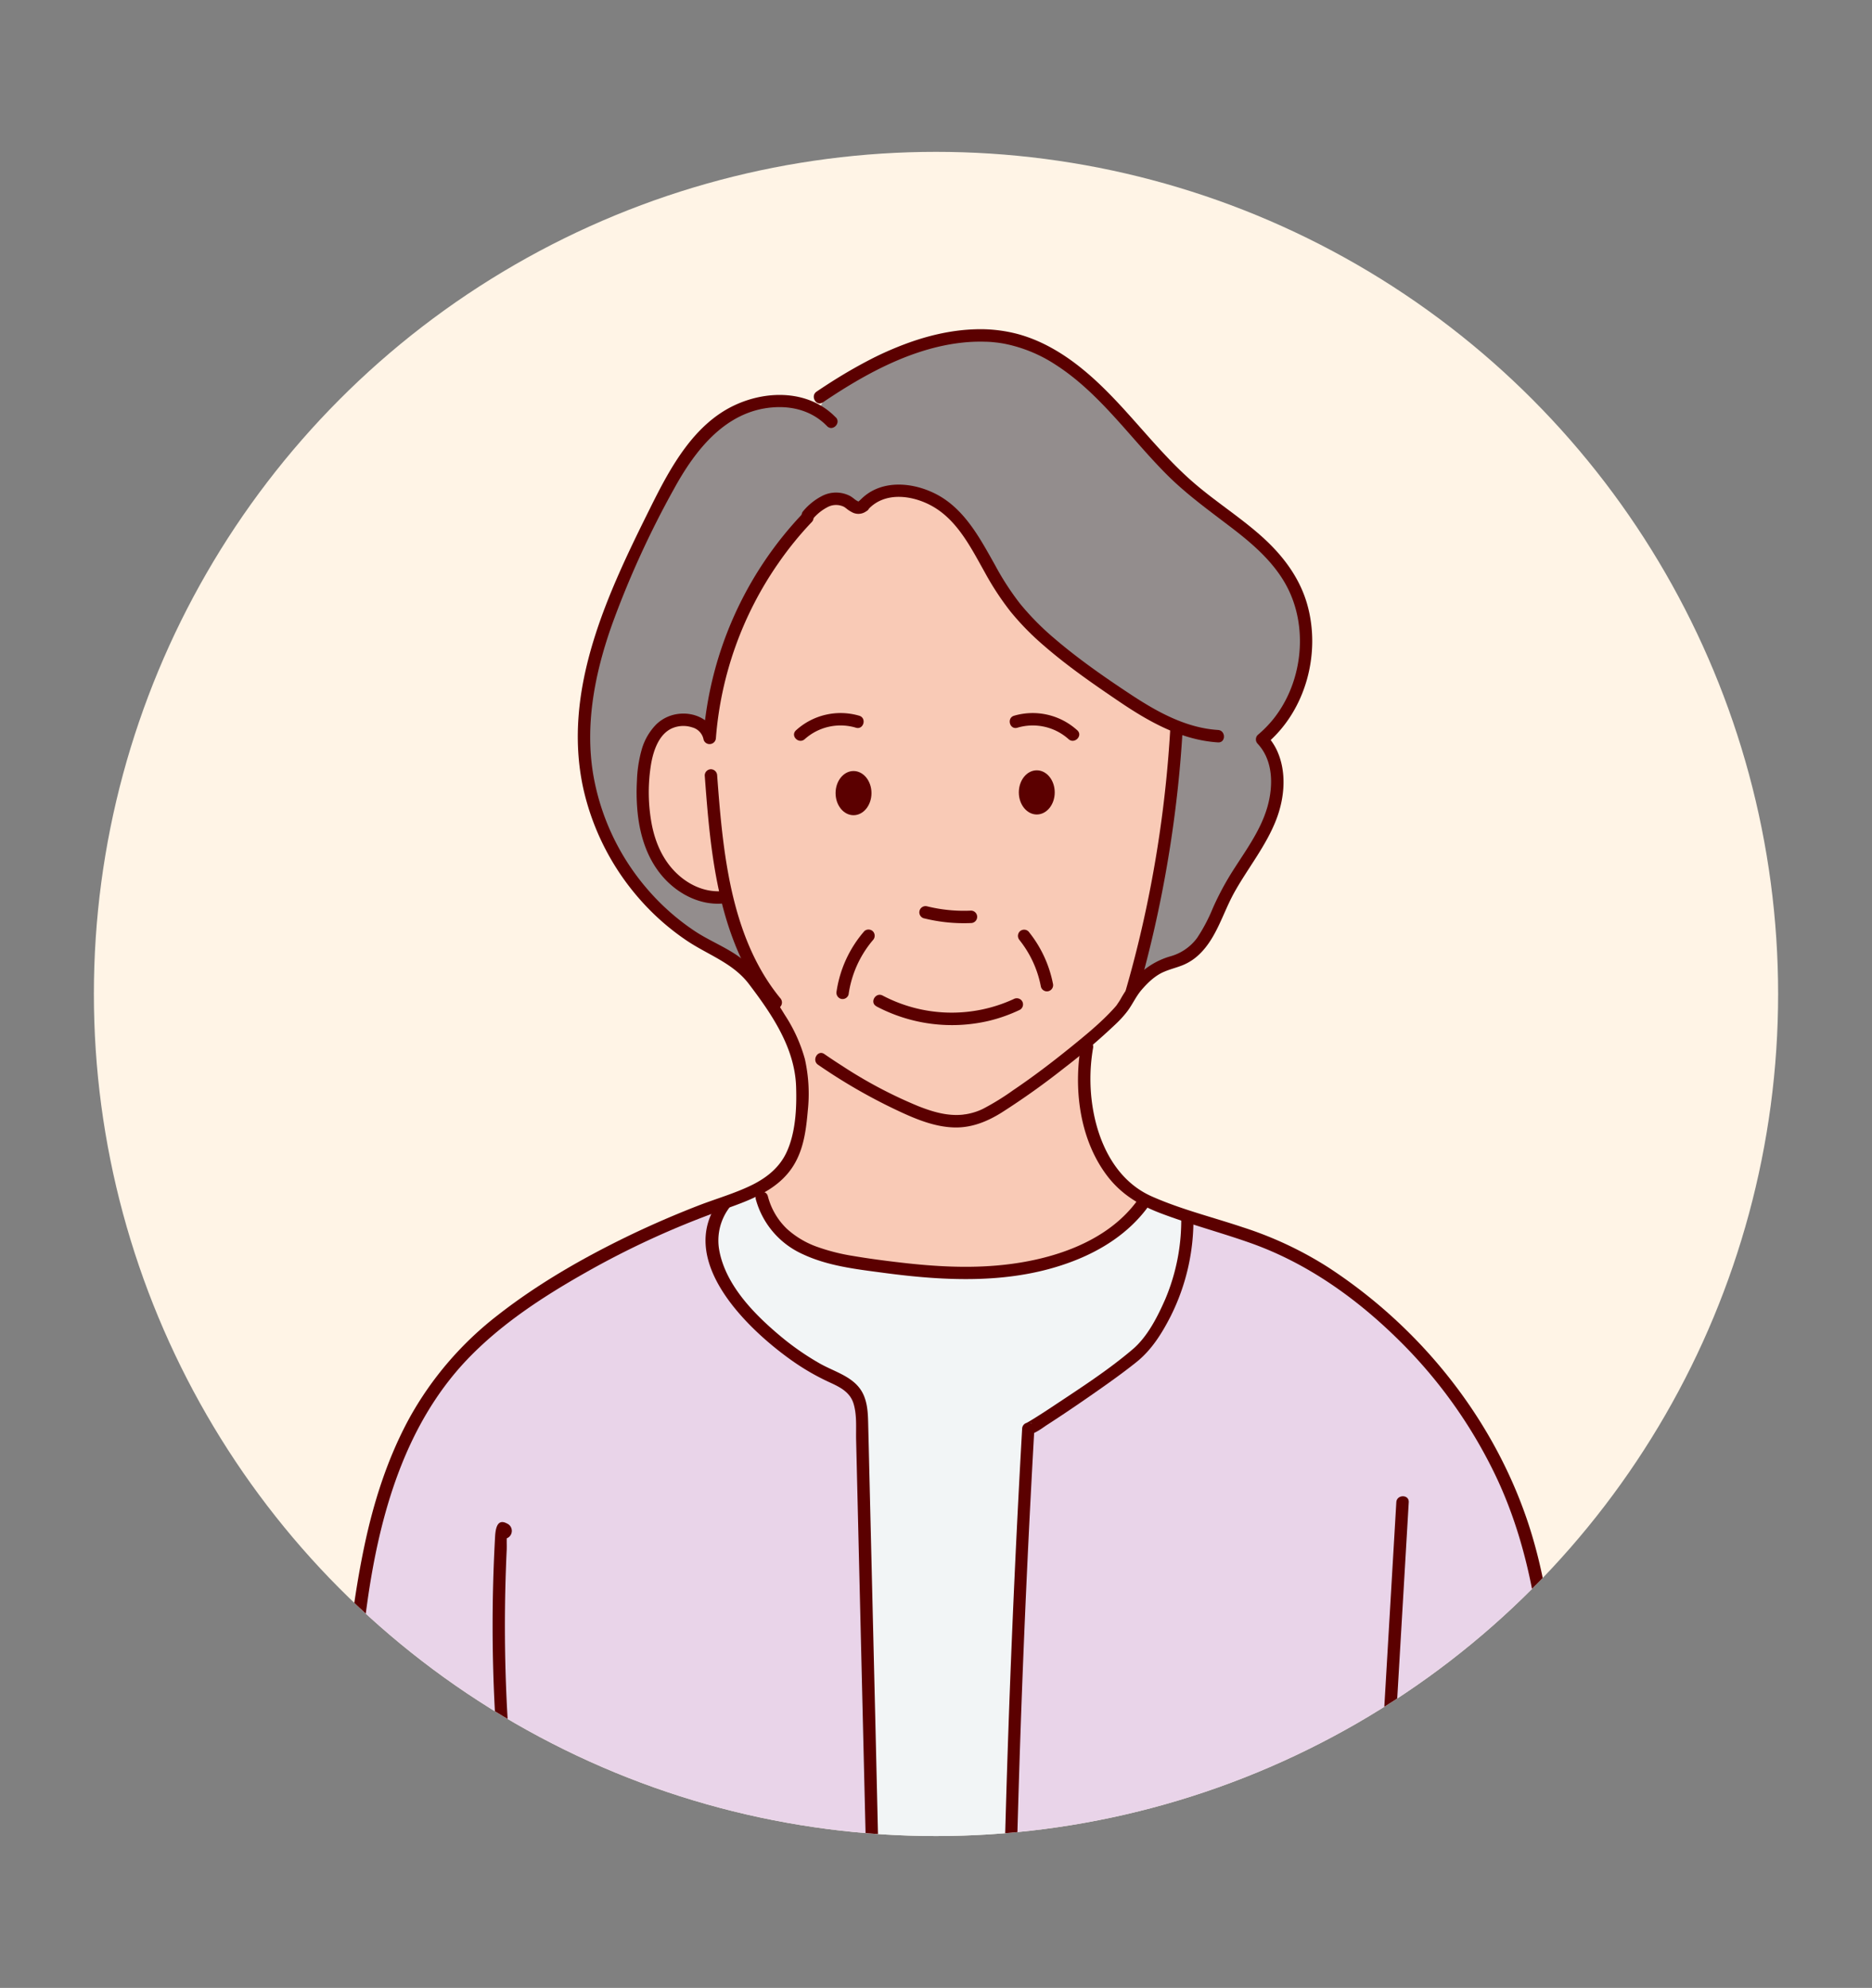
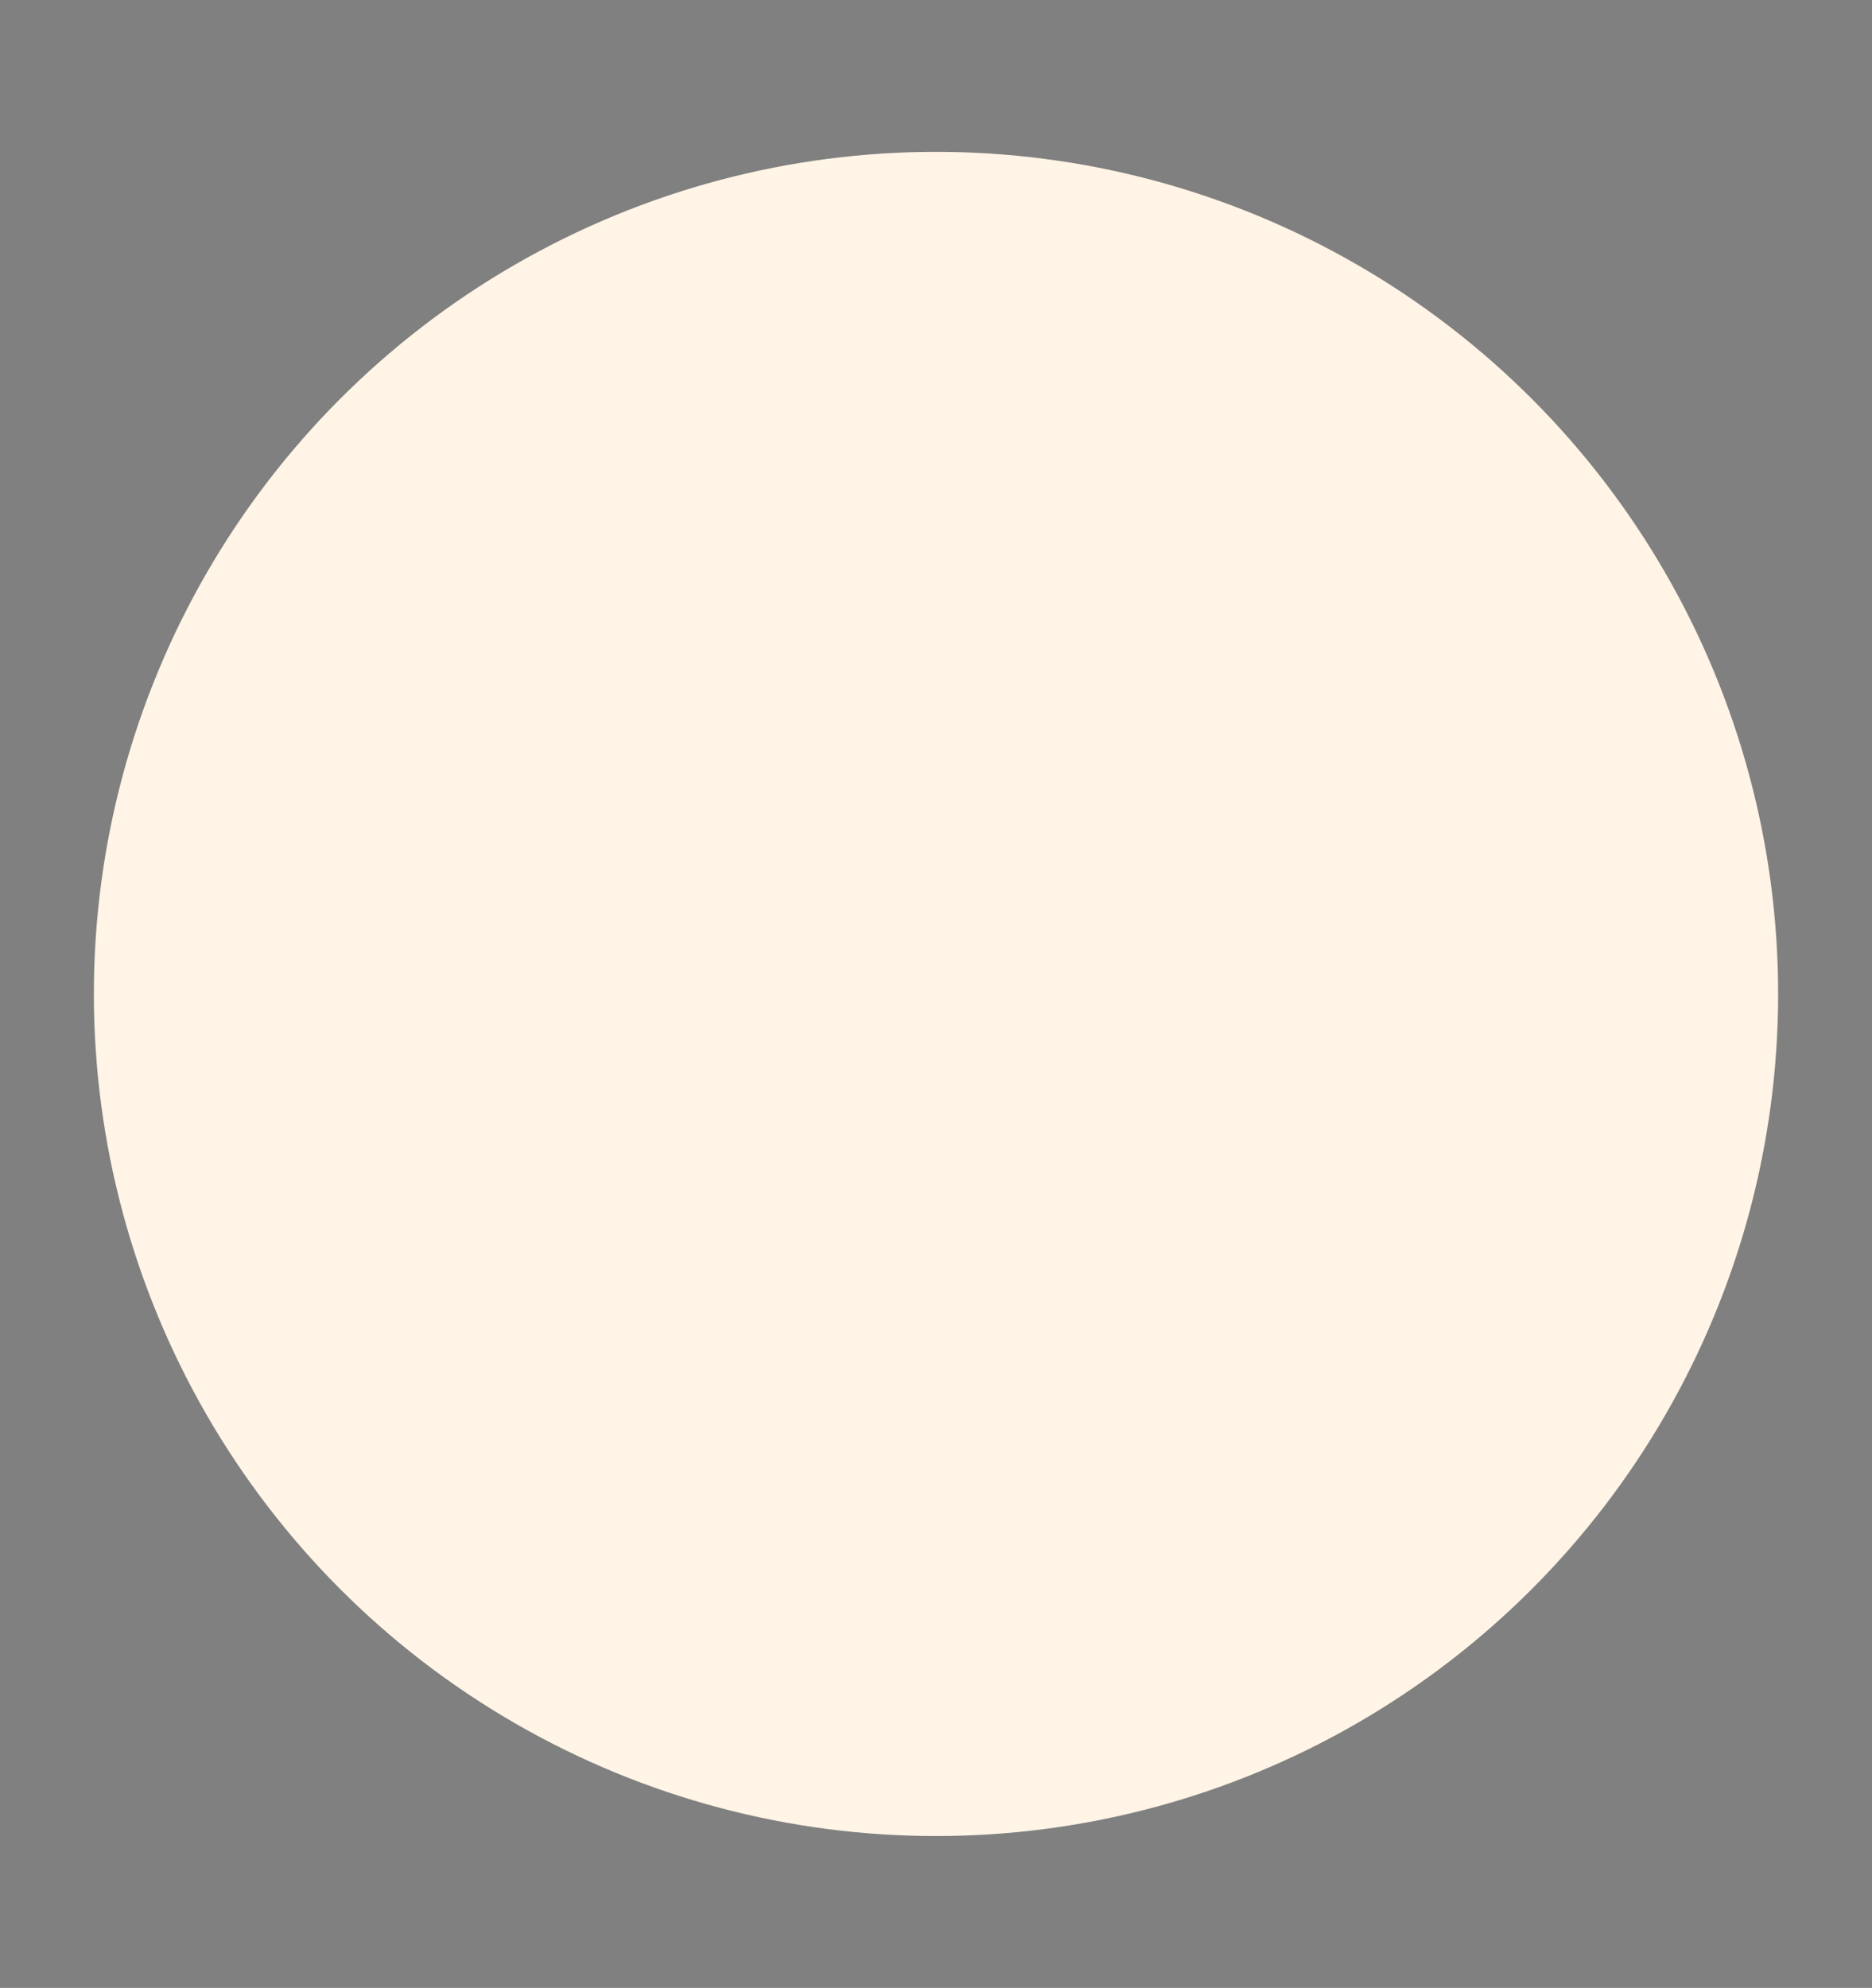
<svg xmlns="http://www.w3.org/2000/svg" viewBox="0 0 678 720">
  <rect x="0" y="0" width="678" height="720" fill="#808080" stroke="none" />
  <defs>
    <style>.cls-1,.cls-11,.cls-12{fill:none;}.cls-2{fill:#fff4e6;}.cls-3{clip-path:url(#clip-path);}.cls-4{clip-path:url(#clip-path-2);}.cls-5{fill:#56708f;}.cls-6{fill:#5b0000;}.cls-7{fill:#e9d4e9;}.cls-8{fill:#f2f5f6;}.cls-9{fill:#938d8d;}.cls-10{fill:#f9cab6;}.cls-11,.cls-12{stroke:#5b0000;stroke-linecap:round;stroke-linejoin:round;}.cls-11{stroke-width:0.5px;}.cls-12{stroke-width:4.5px;}.cls-13{fill:#070304;}</style>
    <clipPath id="clip-path">
      <circle class="cls-1" cx="339" cy="360" r="305" />
    </clipPath>
    <clipPath id="clip-path-2">
-       <rect class="cls-1" x="61.5" y="107.5" width="567" height="582" />
-     </clipPath>
+       </clipPath>
  </defs>
  <g id="レイヤー_7" data-name="レイヤー 7">
    <circle class="cls-2" cx="339" cy="360" r="305" />
    <g class="cls-3">
      <g class="cls-4">
-         <path class="cls-5" d="M586,750.58l-.09-.07c5.42-8.45,13.45-15,23-19.94,30.08-15.68,75.37-16.23,102.71-15.14,35.7,1.42,71.36,9.41,97.9,30.59a105.22,105.22,0,0,1,29.71,37.68q-12.42,8.74-24.81,17.51c-.64.45-1.55.9-2.12.38a.37.37,0,0,1-.14-.3l-2.45.58c-4.92-5.92-14.82-7-20.78-2.06l-1-.5.37-.77V796a49.52,49.52,0,0,0,1.32-7,51.71,51.71,0,0,0-.59-16,182.27,182.27,0,0,0-61.74-20.9,193.75,193.75,0,0,0-64.17,1.09,181.51,181.51,0,0,0-53.63,18.9l-.81,1A40.66,40.66,0,0,0,614,799l-.11.78a14.05,14.05,0,0,0-5.74.7l-1-4.43a79,79,0,0,1-30.78-26.94l-.5.33a4.68,4.68,0,0,1-1.35-3.33C574.5,760.62,583,754,586,750.58Z" />
        <path class="cls-5" d="M812.58,744.82l-3.05,1.2c-26.54-21.18-62.2-29.17-97.9-30.59-27.34-1.09-72.63-.54-102.71,15.14l-2-2.35a123.86,123.86,0,0,1,57.2-58.77,108.74,108.74,0,0,1,54-11.65c21.1,1.13,41.53,9.58,58,22.8C796,696.54,810.11,719.44,812.58,744.82Z" />
        <path class="cls-6" d="M788.09,368.84l5,1.73a873.8,873.8,0,0,0-12.23,308.78l-4.68,1.25c-16.48-13.22-36.91-21.67-58-22.8a108.74,108.74,0,0,0-54,11.65l-.79-1.57q5.53-45,11.09-90,4.94-40,9.87-80.13c2.89-23.45,3.56-49.69,15.41-70.79,10.2-18.19,28.39-30,47.12-38.11C761.1,382.66,776,378.6,788.09,368.84Z" />
        <path class="cls-7" d="M513.57,974.36a29.58,29.58,0,0,1-2.35,3.33c-12.83,15.86-37.15,14.25-57.16,10.29-32.57-6.44-68.72-18.46-82.39-48.72-6.22-13.77-6.68-29.34-7-44.45q-3.69-189.09,7-378.08c-.07,1,38.08-24.63,41.79-29.48,11-14.36,16-29.59,15.8-47.27l.07-.21c15.73,5.19,31.32,8.93,46.37,18.28,36.71,22.79,65.33,59,77,100.79,6.83,24.43,8.22,50,9.58,75.35q3.52,66.18,6.81,132.16,5.8,115.06,11.76,230.27a323.27,323.27,0,0,0-19,48.6l-4.69-1.47a62.53,62.53,0,0,1-24.68-.37l-1.64.23c-3.41-23.17-7.35-46.23-12.42-69.11Z" />
        <path class="cls-8" d="M151.68,1175.59q6-64.29,13.41-128.41,4.16-36.2,8.74-72.36l1.28-2.23c4.43,2.48,9.81,4,14.67,5.64a142.62,142.62,0,0,0,61.92,6.6c7.69-.9,15.37-2.45,22.45-5.57,15.47-6.85,26.68-20.51,37.28-33.71,3.15-3.92,6.37-7.93,8-12.68,1.84-5.17,1.73-10.79,1.61-16.28q-4.84-200.91-9.65-401.82c-.11-3.93-.29-8.14-2.61-11.31-2.21-3-5.9-4.46-9.29-6-18.1-8.3-54.79-39.06-38.16-61.73l-.25-.68c3.47-1.25,6.77-2.42,9.8-3.78l4.25,1.87c4.33,16.25,19.23,21.28,34.69,23.58,17,2.54,34.26,4.71,51.38,3.09,18.62-1.77,39.88-8.47,51.47-24l1.75-1.56c.5.23,1,.46,1.54.67,4.45,1.86,8.91,3.44,13.37,4.89l-.07.21c.16,17.68-4.83,32.91-15.8,47.27-3.71,4.85-41.86,30.48-41.79,29.48q-10.72,188.82-7,378.08c.31,15.11.77,30.68,7,44.45,13.67,30.26,49.82,42.28,82.39,48.72,20,4,44.33,5.57,57.16-10.29a29.58,29.58,0,0,0,2.35-3.33l4.92.14c5.07,22.88,9,45.94,12.42,69.11,4,27.07,7.24,54.27,10.72,81.4l3.29.46c-7.91,57.61-9.34,116-18.62,173.43-.35,2.18-.69,4.51.29,6.48a6.07,6.07,0,0,0,.84,1.21l-1.86,1.09q-5.33,18.24-10.66,36.47c-3.71,12.73-6.8,28.3,2.53,37.74l.66,0c-.12,1.3-.21,2.62-.25,3.93-.14,7.25,2.25,15.44,8.78,18.65l.74-.09a21,21,0,0,0,3.48,6.49c3.8,4.69,10.83,7.14,16.16,4.68a11.85,11.85,0,0,0,3.73,2.1c3.69,1.21,8.49-.39,9.56-4.12a5.89,5.89,0,0,0,.23-1.66l4.25-.12q1.17,38.6,1.31,77.21A759,759,0,0,1,460,1514.92a773.41,773.41,0,0,1-97.2,10.26q-12,.49-24.1.64c-25.77.28-51.56-.72-77.22-3-7.65-.68-15.29-1.46-22.9-2.39q-27.69-3.27-55.06-8.54c-13.22-2.57-27.15-4.73-40-8.85-14.61-4.71-13.64-5.58-13-21.1,2.14-56.5,5.81-113,9.86-169.41Q145.24,1244,151.68,1175.59Z" />
        <path class="cls-9" d="M425.61,262.54c-9-3.53-17.37-9.27-25.36-14.87C386.78,238.23,373,228.51,363.67,215c-6.78-9.85-11.11-21.51-19.66-29.86s-23.91-11.81-31.9-2.92l-3.87.44a16.13,16.13,0,0,0-1.36-1,8.76,8.76,0,0,0-7.92-.12,19.84,19.84,0,0,0-6.38,5.08l-.93.16a130.37,130.37,0,0,0-35.44,79.78c-1.19-6.89-11.47-8.55-16.84-4.09s-6.77,12.09-7.17,19.07c-.53,9.63.25,19.67,4.82,28.18s15.61,14.21,25.17,13.85c2.9,13.33,7.43,26,14.89,36.69l-.43.3c-.57-.83-1.18-1.69-1.78-2.58a46,46,0,0,0-7.12-8.65c-3.51-3.09-7.85-5-11.93-7.23-25-13.55-42.43-40.23-44.77-68.59-2.51-30.53,11.2-59.8,24.74-87.3,6.38-13,13.25-26.43,25-34.89,10.29-7.42,25.52-9.45,35.69-2.62,9-21.36,49.49-33.51,73.57-25.41,25.3,8.54,39.55,34.67,59.71,52.2,12.25,10.65,27.37,18.67,36,32.42,11.61,18.46,7.36,45.23-9.37,59.2,7.32,7.74,6.57,20.29,2.3,30.05s-11.37,18-16.05,27.59c-3.9,8-6.76,17.53-14.66,21.53-2.89,1.46-6.17,2-9.06,3.44-3.35,1.71-8.45,3.53-9.29,7l-.23-.08A308.21,308.21,0,0,0,425.3,264Z" />
-         <path class="cls-10" d="M370.34,285.5a3.94,3.94,0,0,0,.5,2.49v0a1.73,1.73,0,0,0,.75,2.16,4.67,4.67,0,0,0,.71-.64,2.55,2.55,0,0,0,1.89.19,4.88,4.88,0,0,0,0-3.37,1.34,1.34,0,0,0,.38-.43,3.25,3.25,0,0,0-3-2.22A2.43,2.43,0,0,0,370.34,285.5Zm39,71.19.23.08a5.57,5.57,0,0,0-.11.73c-.67,10.41-9.45,14.82-16.78,20.42l.25.32c-3.73,20.35,2.37,46.82,21.49,56l-1.75,1.56c-11.59,15.56-32.85,22.26-51.47,24-17.12,1.62-34.37-.55-51.38-3.09-15.46-2.3-30.36-7.33-34.69-23.58l-4.25-1.87c9.37-4.17,16.16-9.93,18-23.83,2.89-22.08-.66-29.92-12.25-46.87l.43-.3c-7.46-10.68-12-23.36-14.89-36.69-9.56.36-20.66-5.45-25.17-13.85s-5.35-18.55-4.82-28.18c.4-7,1.81-14.59,7.17-19.07s15.65-2.8,16.84,4.09a130.37,130.37,0,0,1,35.44-79.78l.93-.16a19.84,19.84,0,0,1,6.38-5.08,8.76,8.76,0,0,1,7.92.12,16.13,16.13,0,0,1,1.36,1l3.87-.44c8-8.89,23.36-5.43,31.9,2.92s12.88,20,19.66,29.86c9.34,13.53,23.11,23.25,36.58,32.69,8,5.6,16.35,11.34,25.36,14.87L425.3,264A308.21,308.21,0,0,1,409.38,356.69Zm-96.6-64.33a3,3,0,0,0-.14-4.12,2.21,2.21,0,0,0,.46-.87,3.66,3.66,0,0,0-1.35-1.12,1.55,1.55,0,0,0-1-1.41c-1.89-.72-3.75,2.17-2.47,3.72a2.11,2.11,0,0,0,1.41.77,2.87,2.87,0,0,0,.65.34.67.67,0,0,0-.18.59C310.36,291.44,311.66,292,312.78,292.36Z" />
+         <path class="cls-10" d="M370.34,285.5a3.94,3.94,0,0,0,.5,2.49v0a1.73,1.73,0,0,0,.75,2.16,4.67,4.67,0,0,0,.71-.64,2.55,2.55,0,0,0,1.89.19,4.88,4.88,0,0,0,0-3.37,1.34,1.34,0,0,0,.38-.43,3.25,3.25,0,0,0-3-2.22A2.43,2.43,0,0,0,370.34,285.5m39,71.19.23.08a5.57,5.57,0,0,0-.11.73c-.67,10.41-9.45,14.82-16.78,20.42l.25.32c-3.73,20.35,2.37,46.82,21.49,56l-1.75,1.56c-11.59,15.56-32.85,22.26-51.47,24-17.12,1.62-34.37-.55-51.38-3.09-15.46-2.3-30.36-7.33-34.69-23.58l-4.25-1.87c9.37-4.17,16.16-9.93,18-23.83,2.89-22.08-.66-29.92-12.25-46.87l.43-.3c-7.46-10.68-12-23.36-14.89-36.69-9.56.36-20.66-5.45-25.17-13.85s-5.35-18.55-4.82-28.18c.4-7,1.81-14.59,7.17-19.07s15.65-2.8,16.84,4.09a130.37,130.37,0,0,1,35.44-79.78l.93-.16a19.84,19.84,0,0,1,6.38-5.08,8.76,8.76,0,0,1,7.92.12,16.13,16.13,0,0,1,1.36,1l3.87-.44c8-8.89,23.36-5.43,31.9,2.92s12.88,20,19.66,29.86c9.34,13.53,23.11,23.25,36.58,32.69,8,5.6,16.35,11.34,25.36,14.87L425.3,264A308.21,308.21,0,0,1,409.38,356.69Zm-96.6-64.33a3,3,0,0,0-.14-4.12,2.21,2.21,0,0,0,.46-.87,3.66,3.66,0,0,0-1.35-1.12,1.55,1.55,0,0,0-1-1.41c-1.89-.72-3.75,2.17-2.47,3.72a2.11,2.11,0,0,0,1.41.77,2.87,2.87,0,0,0,.65.34.67.67,0,0,0-.18.59C310.36,291.44,311.66,292,312.78,292.36Z" />
        <path class="cls-7" d="M175.11,972.59l-1.28,2.23q-4.58,36.15-8.74,72.36l-2.39-.27a46.2,46.2,0,0,1-34.63-1.64l-1.5-.54a4.46,4.46,0,0,1-2.12-.51c-3.54-1.77-5.43-7.8-5.6-12.49a3743.23,3743.23,0,0,1,7.34-414c3.21-43.87,8.51-90.89,37.4-124.06,10.67-12.22,24-21.83,37.87-30.26a318.61,318.61,0,0,1,53-25.92c2.26-.86,4.48-1.64,6.62-2.41l.25.68c-16.63,22.67,20.06,53.43,38.16,61.73,3.39,1.55,7.08,3,9.29,6,2.32,3.17,2.5,7.38,2.61,11.31q4.81,200.91,9.65,401.82c.12,5.49.23,11.11-1.61,16.28-1.67,4.75-4.89,8.76-8,12.68-10.6,13.2-21.81,26.86-37.28,33.71-7.08,3.12-14.76,4.67-22.45,5.57a142.62,142.62,0,0,1-61.92-6.6C184.92,976.59,179.54,975.07,175.11,972.59Z" />
        <path class="cls-11" d="M291.65,186.78a130.37,130.37,0,0,0-35.44,79.78c-1.19-6.89-11.47-8.55-16.84-4.09s-6.77,12.09-7.17,19.07c-.53,9.63.25,19.67,4.82,28.18s15.61,14.21,25.17,13.85h.33" />
        <path class="cls-12" d="M292.58,186.62a19.84,19.84,0,0,1,6.38-5.08,8.76,8.76,0,0,1,7.92.12,16.13,16.13,0,0,1,1.36,1,9.68,9.68,0,0,0,1.4.88,2.57,2.57,0,0,0,3.05-.41" />
        <path class="cls-13" d="M815.29,801.19c-.5-2.87-5.25-.61-3.53,1.87.93,1.34,2.66,1.05,3.89.35,1.75-1,3.38-2.38,5-3.55l20.06-14.16a1.56,1.56,0,0,0,.54-2.05A109.17,109.17,0,0,0,800.54,738c-17.26-10.79-37.07-17-57-20.28-18-3-36.44-3.7-54.71-3.38-18.57.32-37.35,1.91-55.38,6.55-16.42,4.22-33.53,11.33-44.54,24.77a51.16,51.16,0,0,0-3.5,4.8c-1.05,1.63,1.54,3.13,2.59,1.51,9.1-14.11,25.06-22,40.68-26.64,17.52-5.27,36-7.21,54.18-7.84a323.06,323.06,0,0,1,52.77,2.07c19.79,2.58,39.57,7.79,57.18,17.37A106.79,106.79,0,0,1,835,778c1.32,2.34,2.55,4.73,3.71,7.15l.53-2L826,792.45l-6.62,4.67-3.3,2.34c-.55.39-1.09.8-1.66,1.17a6,6,0,0,1-.6.36c.94,1.85.47,2.18-1.43,1,.33,1.9,3.23,1.1,2.9-.79Z" />
        <path class="cls-13" d="M609,729.68a121.59,121.59,0,0,1,33.51-43.25,117.93,117.93,0,0,1,48.74-24.07,98.35,98.35,0,0,1,52.89,2.58,105.15,105.15,0,0,1,43.6,28.53c11.73,12.8,20.18,28.67,23.26,45.83.37,2.06.65,4.14.86,6.23.19,1.91,3.19,1.93,3,0-1.78-17.95-9.21-34.79-20.42-48.84a108.23,108.23,0,0,0-42.88-32.15,100.51,100.51,0,0,0-53.72-6.45,118,118,0,0,0-51.44,21.56,125.34,125.34,0,0,0-36.88,42.21c-1.1,2.07-2.13,4.17-3.11,6.3-.79,1.75,1.79,3.27,2.59,1.52Z" />
        <path class="cls-13" d="M792.77,363.92c-7.52,7.72-17.06,12.66-26.93,16.7-9.69,4-19.56,7.47-28.87,12.31a105.1,105.1,0,0,0-25.27,17.8,74.41,74.41,0,0,0-17.14,25.92c-8.27,20.77-8.8,43.81-11.5,65.74q-4.83,39.3-9.68,78.61l-9.6,78-1.19,9.6c-.23,1.91,2.77,1.89,3,0l9.53-77.39,9.57-77.67c1.43-11.65,2.74-23.3,4-35,1.22-11,2.72-22.07,5.86-32.72,3-10.28,7.7-20,14.73-28.17a91.63,91.63,0,0,1,23.75-19.17c9-5.25,18.67-9.1,28.38-12.91s19.29-7.81,27.51-14.22a57.79,57.79,0,0,0,5.95-5.32c1.35-1.39-.77-3.51-2.12-2.13Z" />
        <path class="cls-6" d="M296.31,385.66a201.76,201.76,0,0,0,28,16.21c6.9,3.28,14.49,6.58,22.29,6.49,5.91-.08,11.25-2.32,16.19-5.41a274.64,274.64,0,0,0,22.57-16.07,230.29,230.29,0,0,0,18.76-16,37.76,37.76,0,0,0,4.32-4.79c1.8-2.45,3-5.22,5-7.55,2.27-2.64,5-5.29,8.33-6.64,2.35-1,4.84-1.54,7.17-2.57a19,19,0,0,0,5.41-3.67c6.29-6,8.54-14.95,12.65-22.35,4.93-8.87,11.5-16.85,15.2-26.38,3.11-8,3.93-17.57.11-25.5a21.42,21.42,0,0,0-3.63-5.22v3.18c14.25-12,19.8-32.76,14.76-50.51-2.77-9.76-8.92-17.81-16.39-24.51-7.92-7.1-17-12.8-25-19.78-14.88-12.94-25.83-29.86-41.42-42.05-6.58-5.15-14-9.41-22.1-11.58a53.2,53.2,0,0,0-15.49-1.69c-17.66.6-34.55,8.36-49.37,17.45-2.68,1.65-5.31,3.36-7.92,5.12-2.38,1.62-.13,5.52,2.28,3.89,15-10.15,32.17-19.63,50.37-21.62a58.51,58.51,0,0,1,8.68-.33c1.28,0,2.56.14,3.83.28.86.1.61.07,1.4.19.6.09,1.2.19,1.79.31a52.24,52.24,0,0,1,18.23,7.55c16.09,10.32,27.1,26.68,40.48,40,7.19,7.15,15.37,13,23.39,19.14,7.84,6,15.59,12.75,20.14,21.68,7.83,15.38,5.13,35.7-6.16,48.7a42.08,42.08,0,0,1-4.67,4.58,2.28,2.28,0,0,0,0,3.18c5.59,6,5.69,15,3.6,22.58-2.56,9.24-8.67,17-13.62,25.05a102.72,102.72,0,0,0-6.27,12,61,61,0,0,1-5.63,10.66,18,18,0,0,1-9.79,6.72,27.32,27.32,0,0,0-9.7,5.11A39.8,39.8,0,0,0,405.78,362c-.38.64-.79,1.24-1.21,1.85-.25.37,0,0,0,.05l-.34.42c-.3.36-.61.71-.93,1.06-4.71,5.15-10.27,9.67-15.69,14.06-6.68,5.41-13.55,10.63-20.68,15.44A91.56,91.56,0,0,1,356,401.62a21.73,21.73,0,0,1-4.26,1.55c-.68.17-1.37.31-2.06.42-.23,0-1.22.17-.52.08-5.72.7-11.15-.89-16.5-3a164.34,164.34,0,0,1-27.63-14.61c-2.19-1.39-4.34-2.82-6.48-4.3-2.39-1.64-4.64,2.25-2.27,3.89Z" />
        <path class="cls-6" d="M273.76,434.45a30.6,30.6,0,0,0,16.89,19.76c9.14,4.32,19.33,5.46,29.23,6.78,22.81,3.06,46.78,4.23,68.67-4.17,10.47-4,20.06-10.16,26.87-19.2a2.27,2.27,0,0,0-.81-3.08,2.3,2.3,0,0,0-3.08.8c-11.1,14.77-30.82,21-48.47,22.82-12.26,1.28-24.62.56-36.83-.87-5.82-.67-11.64-1.44-17.41-2.42a71.85,71.85,0,0,1-12.51-3.15A32.32,32.32,0,0,1,285,445.07a25,25,0,0,1-6.9-11.82c-.76-2.79-5.1-1.61-4.34,1.2Z" />
        <path class="cls-6" d="M260.18,435.29c-15.22,21.32,10.4,46,26.56,57.45a85.46,85.46,0,0,0,13.87,8c3.73,1.71,7.32,3.53,8.56,7.75s.8,8.78.9,13l1.46,60.93,2.94,122.42q1.47,60.93,2.93,121.86l1.47,60.93q.36,15.08.72,30.13c.1,4.62.2,9.34-1.09,13.82s-4.13,8.34-7,12c-10.21,12.82-21,26.44-36.1,33.71-8.67,4.18-18.45,5.75-28,6.51a140.35,140.35,0,0,1-55.82-6.86c-6.5-2.16-14.35-3.87-19.22-9-4.6-4.88-3.9-12.52-3.46-18.69.47-6.55,1.57-13,1.88-19.59a611,611,0,0,1,16.73-116.37q3.53-14.32,7.74-28.46c2.62-8.92,5.23-17.86,6.41-27.11,2.48-19.32-4.1-38.28-7.83-57A575.17,575.17,0,0,1,182.9,582.75q.07-6.91.31-13.83.12-3.72.3-7.45c.11-2.22-.22-5.05.43-7.18l-1,1.34.23-.12-1.73.23-.39-.49.22-1.74-.1.24,1.35-1-.34.14c-2.64,1.08-1.49,5.43,1.2,4.34a2.91,2.91,0,0,0,.24-5.43c-4-2.17-4.22,3-4.35,5.46q-.84,15.42-.86,30.85a579.86,579.86,0,0,0,3.17,61.1,585.83,585.83,0,0,0,9.58,60.49c2.13,10,5,19.91,6.15,30.06,1.17,10,0,19.73-2.33,29.44s-5.55,19.36-8.18,29.07S181.67,818,179.5,828q-6.45,29.73-9.89,60c-2.05,17.89-2.51,35.89-4.49,53.78-.76,6.91-1.72,14.28-.23,21.17s7,11.19,13.1,13.88a148,148,0,0,0,52.23,11.76c18.37.79,38.61-1,54.33-11.36a98.3,98.3,0,0,0,18.89-17c5.6-6.3,11.56-12.92,16-20.09,5.13-8.23,4.74-17.38,4.52-26.72l-.77-31.83q-1.52-63.4-3.05-126.81t-3-126.81l-1.53-63.67-.77-31.84q-.18-8-.38-15.92c-.09-3.82-.12-7.82-1.72-11.37-2.87-6.4-10.12-8.11-15.75-11.28a97.05,97.05,0,0,1-14.84-10.38c-9.3-7.84-19.37-18.23-21.65-30.67a19.76,19.76,0,0,1,3.57-15.32c1.69-2.36-2.21-4.61-3.88-2.27Z" />
        <path class="cls-6" d="M427.81,440.69a73.36,73.36,0,0,1-5.76,29.83c-2.79,6.36-6.42,13.58-11.8,18.17-8.92,7.6-19,14.08-28.73,20.55-2.22,1.47-4.45,2.93-6.71,4.34-.73.45-1.45.9-2.19,1.33-1.55.9-.53-.06,1,.6l1,1.35v0a2.26,2.26,0,0,0-4.42.6q-3.1,54.84-5,109.75T362.62,737q-.67,54.93-.14,109.86c.17,18.19.32,36.39.85,54.57.44,15.49,2,31.39,9.92,45,13,22.36,38.42,33.54,62.34,40.06,12.6,3.43,25.69,6.33,38.76,7,12.22.58,25.36-1.16,35-9.26,11-9.23,13.26-24,13.21-37.55-.05-17.29-1.33-34.66-2.24-51.93-1.89-35.69-4.64-71.4-10.25-106.73-2.82-17.75-7.08-35.35-8.67-53.28s-.26-36.09.8-54.08l6.45-109.79,1.57-26.77c.17-2.89-4.33-2.88-4.5,0l-6.35,108.15c-1,17.7-2.34,35.4-3,53.11a246.06,246.06,0,0,0,3.6,51.7c3.06,17.4,6.36,34.71,8.61,52.24,2.24,17.36,3.87,34.8,5.15,52.26s2.2,35,3,52.49c.4,8.71.83,17.42,1.15,26.14.26,7,.36,14-.92,20.92s-4.06,13.5-9.19,18.46a33.28,33.28,0,0,1-15.65,8.1c-12.51,3-25.87,1.06-38.29-1.46-24.17-4.88-50.57-12.39-68.19-30.69-10.13-10.52-15.21-23.9-16.88-38.26-2-17.09-1.42-34.62-1.65-51.8q-.72-53.84-.28-107.68.87-107.13,6.38-214.16.68-13.1,1.42-26.19l-4.42.59c1.28,4.15,7.35-.91,9.12-2,5.58-3.6,11.08-7.34,16.53-11.14s10.61-7.45,15.67-11.49c5.51-4.39,9.23-10.35,12.43-16.6a77.77,77.77,0,0,0,8.27-36.07c0-2.9-4.51-2.9-4.5,0Z" />
        <path class="cls-6" d="M302.71,151.19c-9.57-9.89-24.66-10-36.56-4.46-14.82,6.89-23.3,22.49-30.26,36.46-15.58,31.29-32.42,66.29-24.68,102.17a90.77,90.77,0,0,0,20.53,40.38A88.35,88.35,0,0,0,248.6,340.6c7.74,5.24,16.8,8.12,22.63,15.79,8.27,10.89,16.63,23.07,17.1,37.18.26,7.76-.16,16.74-3.5,23.87-2.55,5.41-7,9-12.28,11.66-6.21,3.08-13,5-19.42,7.47q-12.91,5-25.39,11c-16.52,8-32.75,17.29-47.25,28.61a121.37,121.37,0,0,0-32.36,37.7c-7.82,14.42-12.83,30.2-16.19,46.2-7.53,35.88-8.49,73.27-10.65,109.76Q117.57,732.43,116,795.1t-1.14,125.35q.24,31.13,1,62.23.39,16,.91,32c.27,8.1-.76,17.53,2.09,25.28,1.75,4.76,5.21,8.52,10.61,7.45,2.84-.57,1.63-4.91-1.2-4.34-7.79,1.55-6.63-17.59-6.76-21.28q-.52-15.1-.92-30.22-.81-29.77-1.12-59.56-.65-60,.63-120t4.48-119.94c2-37.14,3.27-74.77,8.44-111.64,4.43-31.62,13.53-64.11,36-87.84,12.28-12.93,27.41-22.79,42.83-31.54a312.76,312.76,0,0,1,49-22.52c10.23-3.67,21.55-7.29,27.15-17.42,3.19-5.74,4-12.33,4.56-18.78a57.55,57.55,0,0,0-1.05-18.74,56.69,56.69,0,0,0-7.2-15.89c-3.85-6.23-7.92-13.12-13.18-18.28-5.55-5.45-13.28-8-19.69-12.31a84.29,84.29,0,0,1-17.38-15.54,85.69,85.69,0,0,1-19.25-41.31c-3-18.26.74-36.8,6.84-54A339.15,339.15,0,0,1,244.14,177c7.59-13.87,18.52-28,35.5-29.43,7.42-.64,14.64,1.33,19.89,6.76,2,2.09,5.2-1.09,3.18-3.18Z" />
        <path class="cls-6" d="M391.55,378.35c-2.77,15.71-.64,33.78,9,46.93,5.17,7.06,11.81,11.11,19.87,14.17,10.77,4.09,21.93,7,32.77,10.86,20.31,7.25,38.08,19.91,53.36,35a174.9,174.9,0,0,1,35,48.89c9.8,20.44,14.5,42.6,16.78,65,2.53,24.79,3.24,49.8,4.54,74.68q4,76.59,7.78,153.19t7.83,153.24q.51,9.6,1,19.19c.16,2.88,4.66,2.9,4.5,0q-4.07-76.63-7.88-153.29-3.82-76.28-7.72-152.54c-1.3-25.25-2.41-50.52-4-75.76-1.48-23-4-46.27-11.56-68.17-12.89-37.27-39-69.42-72-90.87a133,133,0,0,0-30.67-14.35c-11-3.69-22.41-6.49-33-11.19C401.48,426.39,395.24,408,394.94,392a65.53,65.53,0,0,1,.95-12.43c.5-2.83-3.83-4.05-4.34-1.19Z" />
        <path class="cls-6" d="M290.82,185.91a132.13,132.13,0,0,0-36.1,81.36l4.42-.6c-1.14-5.9-7.56-8.74-13.09-8.14a13.94,13.94,0,0,0-8.34,3.81,21.34,21.34,0,0,0-5.36,9.37,46.73,46.73,0,0,0-1.66,11A74.06,74.06,0,0,0,231,295c.92,8,3.42,15.83,8.66,22.08S252.73,327.67,261,327.3c2.89-.13,2.9-4.63,0-4.5-6.1.27-11.8-2.45-16.12-6.67-4.86-4.74-7.56-11-8.84-17.63a62.9,62.9,0,0,1-.39-20.76c.75-5.18,2.75-11.92,8-14.06a10.27,10.27,0,0,1,7.08-.22,5.64,5.64,0,0,1,4.09,4.41,2.24,2.24,0,0,0,2.47,1.61,2.27,2.27,0,0,0,2-2.21,128.33,128.33,0,0,1,22.69-63.4A123.31,123.31,0,0,1,294,189.09c2-2.1-1.18-5.28-3.18-3.18Z" />
        <path class="cls-6" d="M255.24,280.86c1.7,22.9,3.68,46.67,13.82,67.64a81.83,81.83,0,0,0,10.33,16.18,2.26,2.26,0,0,0,3.18,0,2.3,2.3,0,0,0,0-3.18c-14.12-17.27-18.81-40-21.17-61.59-.69-6.34-1.19-12.69-1.66-19.05a2.31,2.31,0,0,0-2.25-2.25,2.27,2.27,0,0,0-2.25,2.25Z" />
        <path class="cls-6" d="M314.45,184.5c6.08-6.61,16.22-5.13,23.32-1.1,9.12,5.18,14.05,15.28,19,24.07A102.1,102.1,0,0,0,366,221.52a96.21,96.21,0,0,0,12,12.26c8.63,7.51,18.13,14.08,27.59,20.48,10.71,7.24,22.37,13.79,35.54,14.63,2.89.18,2.88-4.32,0-4.5-11.72-.74-22.25-6.68-31.82-13s-19.13-13-27.81-20.47a96.8,96.8,0,0,1-12-12.2,98.48,98.48,0,0,1-9.09-14c-5.2-9.24-10.54-19.45-20-25-8.85-5.16-21.52-6.58-29.07,1.63-2,2.12,1.21,5.32,3.18,3.18Z" />
        <path class="cls-6" d="M423.81,264.66a435,435,0,0,1-11,74.7q-2.28,9.58-5,19c-.8,2.79,3.55,4,4.34,1.2A442.84,442.84,0,0,0,426.63,285q1.08-10.17,1.68-20.38c.18-2.89-4.32-2.88-4.5,0Z" />
        <path class="cls-6" d="M334.66,332.61a60,60,0,0,0,17,1.71,2.25,2.25,0,0,0,0-4.5,55.67,55.67,0,0,1-15.85-1.55,2.25,2.25,0,1,0-1.19,4.34Z" />
        <path class="cls-6" d="M313,337.3A42.88,42.88,0,0,0,303,359a2.33,2.33,0,0,0,1.57,2.77,2.27,2.27,0,0,0,2.77-1.57,38.73,38.73,0,0,1,8.81-19.69,2.31,2.31,0,0,0,0-3.19,2.28,2.28,0,0,0-3.18,0Z" />
        <path class="cls-6" d="M369.3,340.56A38.52,38.52,0,0,1,377,357.41a2.25,2.25,0,0,0,4.34-1.2,43.15,43.15,0,0,0-8.83-18.83,2.27,2.27,0,0,0-3.19,0,2.31,2.31,0,0,0,0,3.18Z" />
        <path class="cls-6" d="M317.42,364.5a58.56,58.56,0,0,0,40.77,5.23,56.72,56.72,0,0,0,11.22-4,2.26,2.26,0,0,0,.81-3.07,2.3,2.3,0,0,0-3.08-.81,53.67,53.67,0,0,1-47.45-1.26c-2.55-1.37-4.83,2.51-2.27,3.88Z" />
        <path class="cls-6" d="M311.2,259.23a24,24,0,0,0-22.91,5.29c-2.14,2,1,5.13,3.19,3.18A19.42,19.42,0,0,1,310,263.57c2.78.84,4-3.5,1.2-4.34Z" />
        <path class="cls-6" d="M368.48,263.57A19.44,19.44,0,0,1,387,267.7c2.13,1.95,5.32-1.22,3.18-3.18a24,24,0,0,0-22.9-5.29c-2.77.83-1.59,5.18,1.19,4.34Z" />
        <ellipse class="cls-6" cx="309.13" cy="287.26" rx="6.5" ry="8" />
        <ellipse class="cls-6" cx="375.5" cy="287" rx="6.5" ry="8" />
      </g>
    </g>
  </g>
</svg>